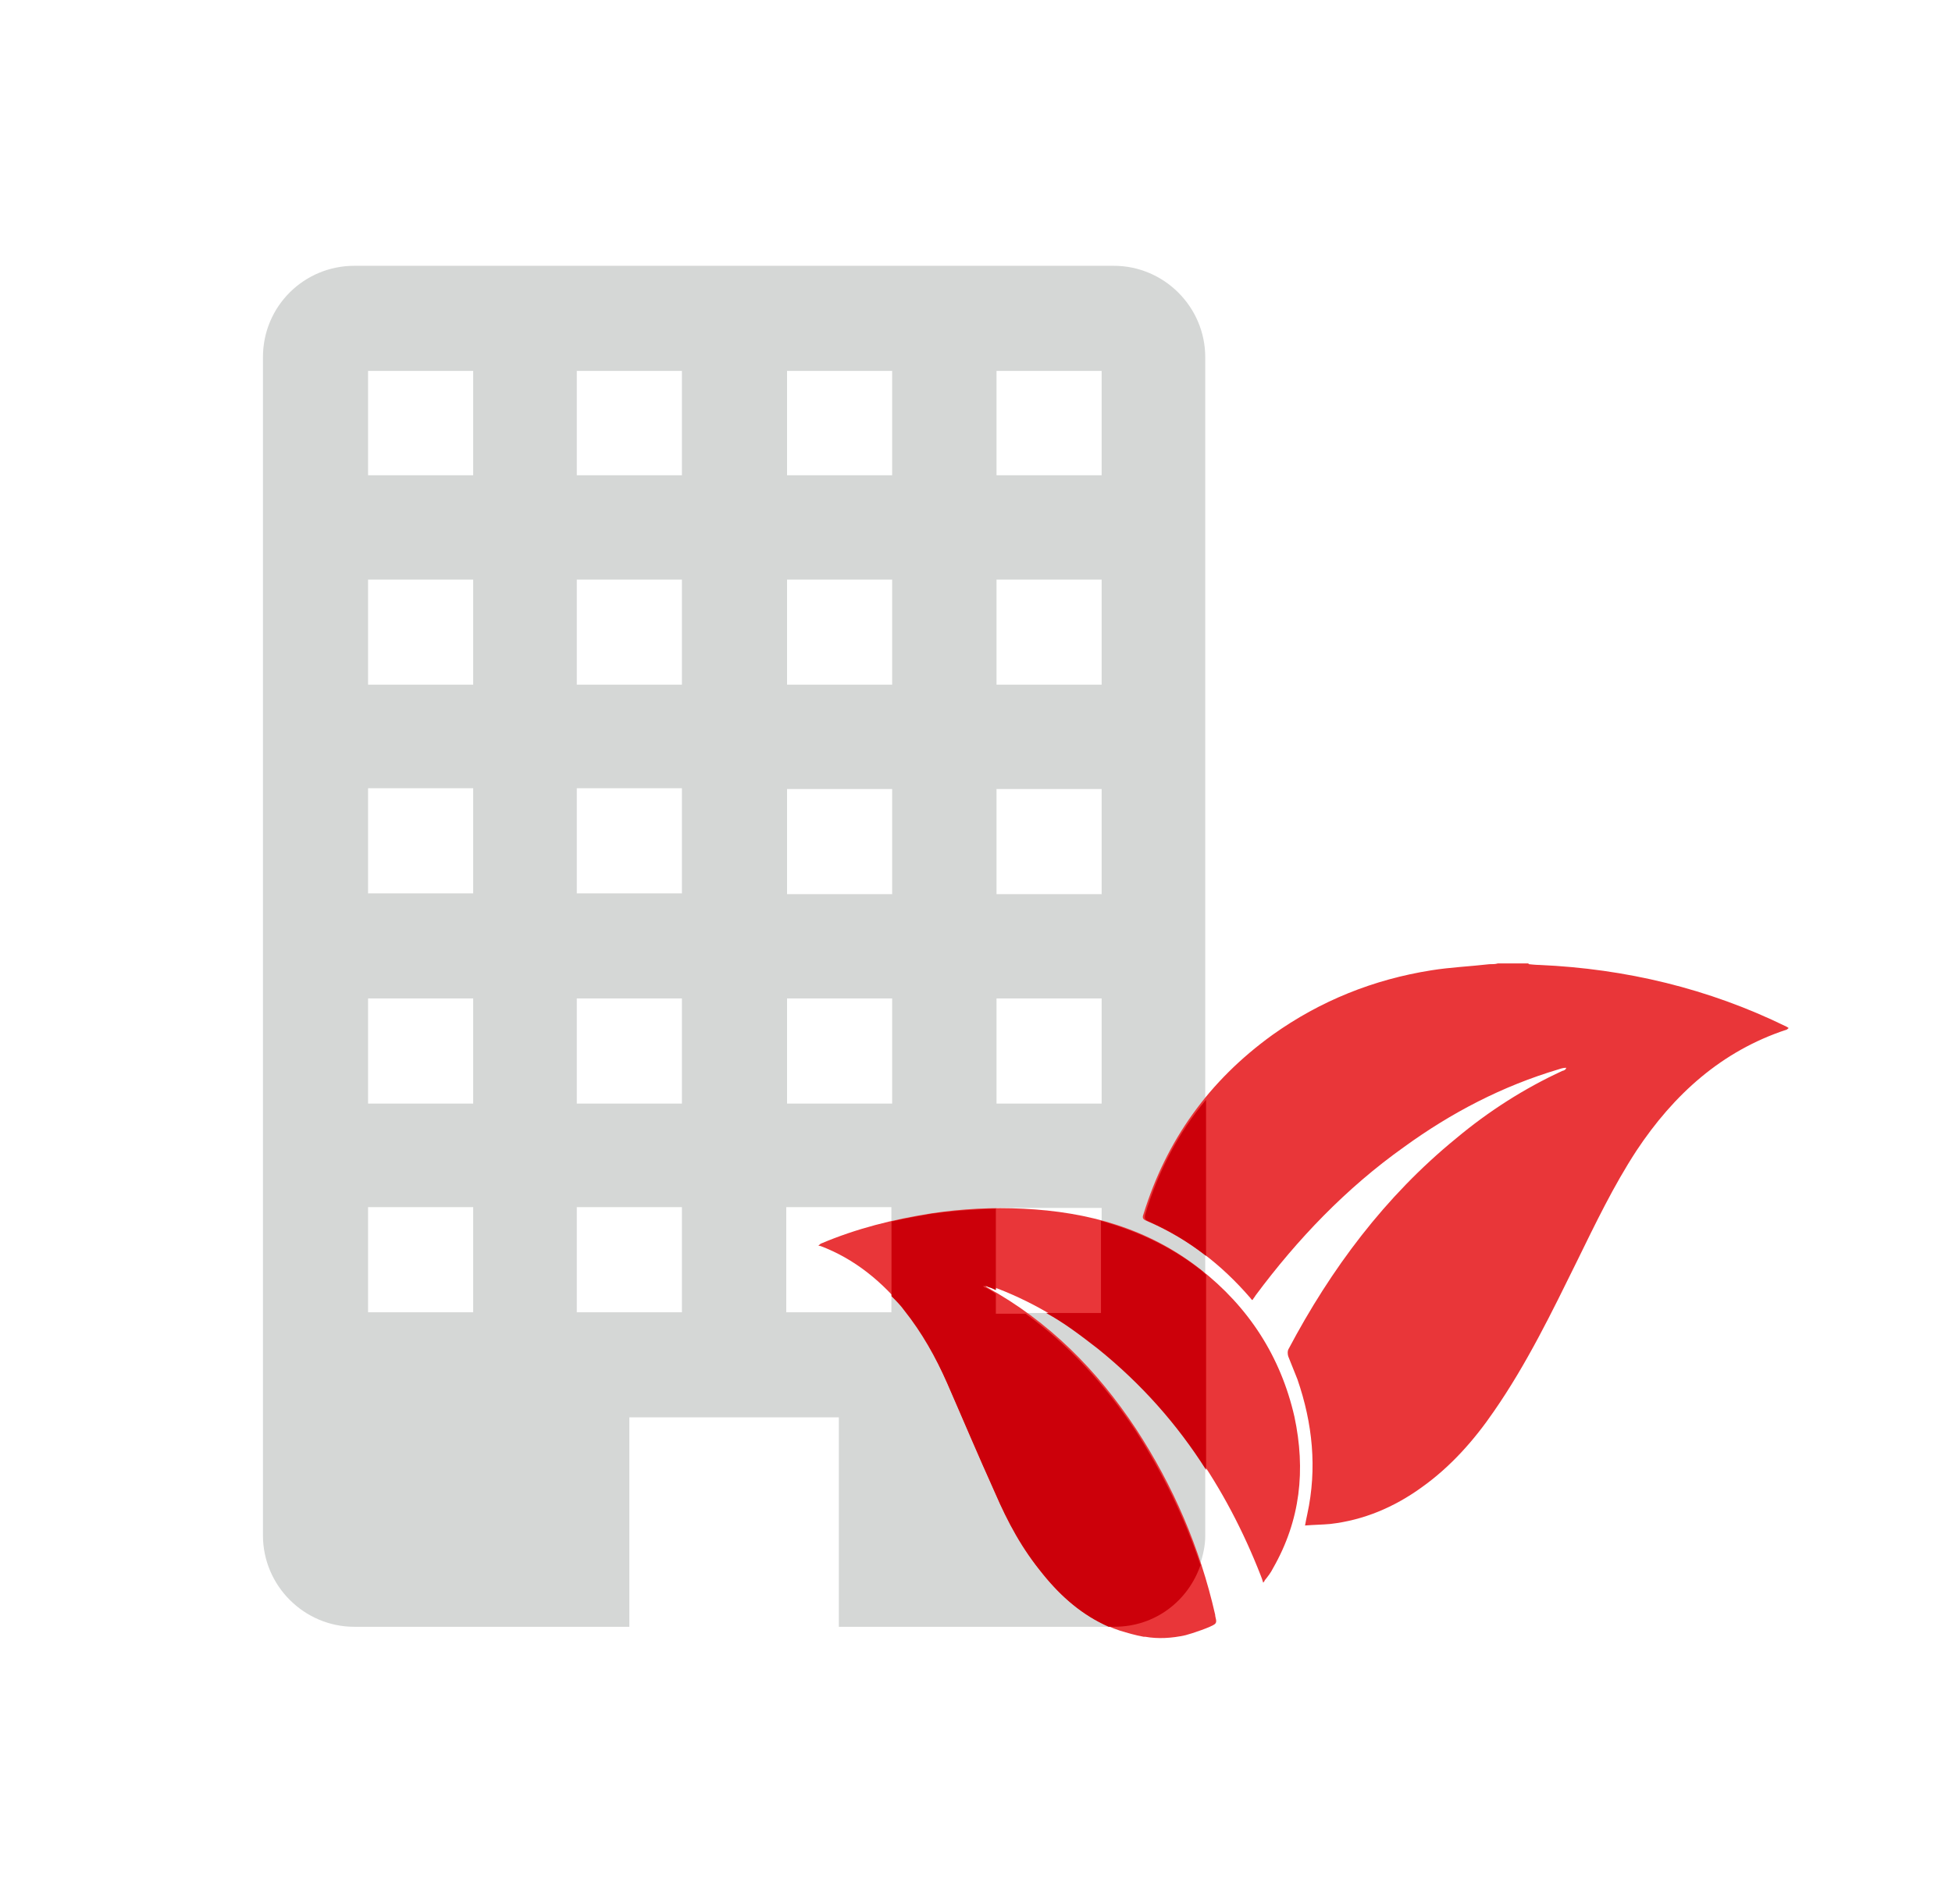
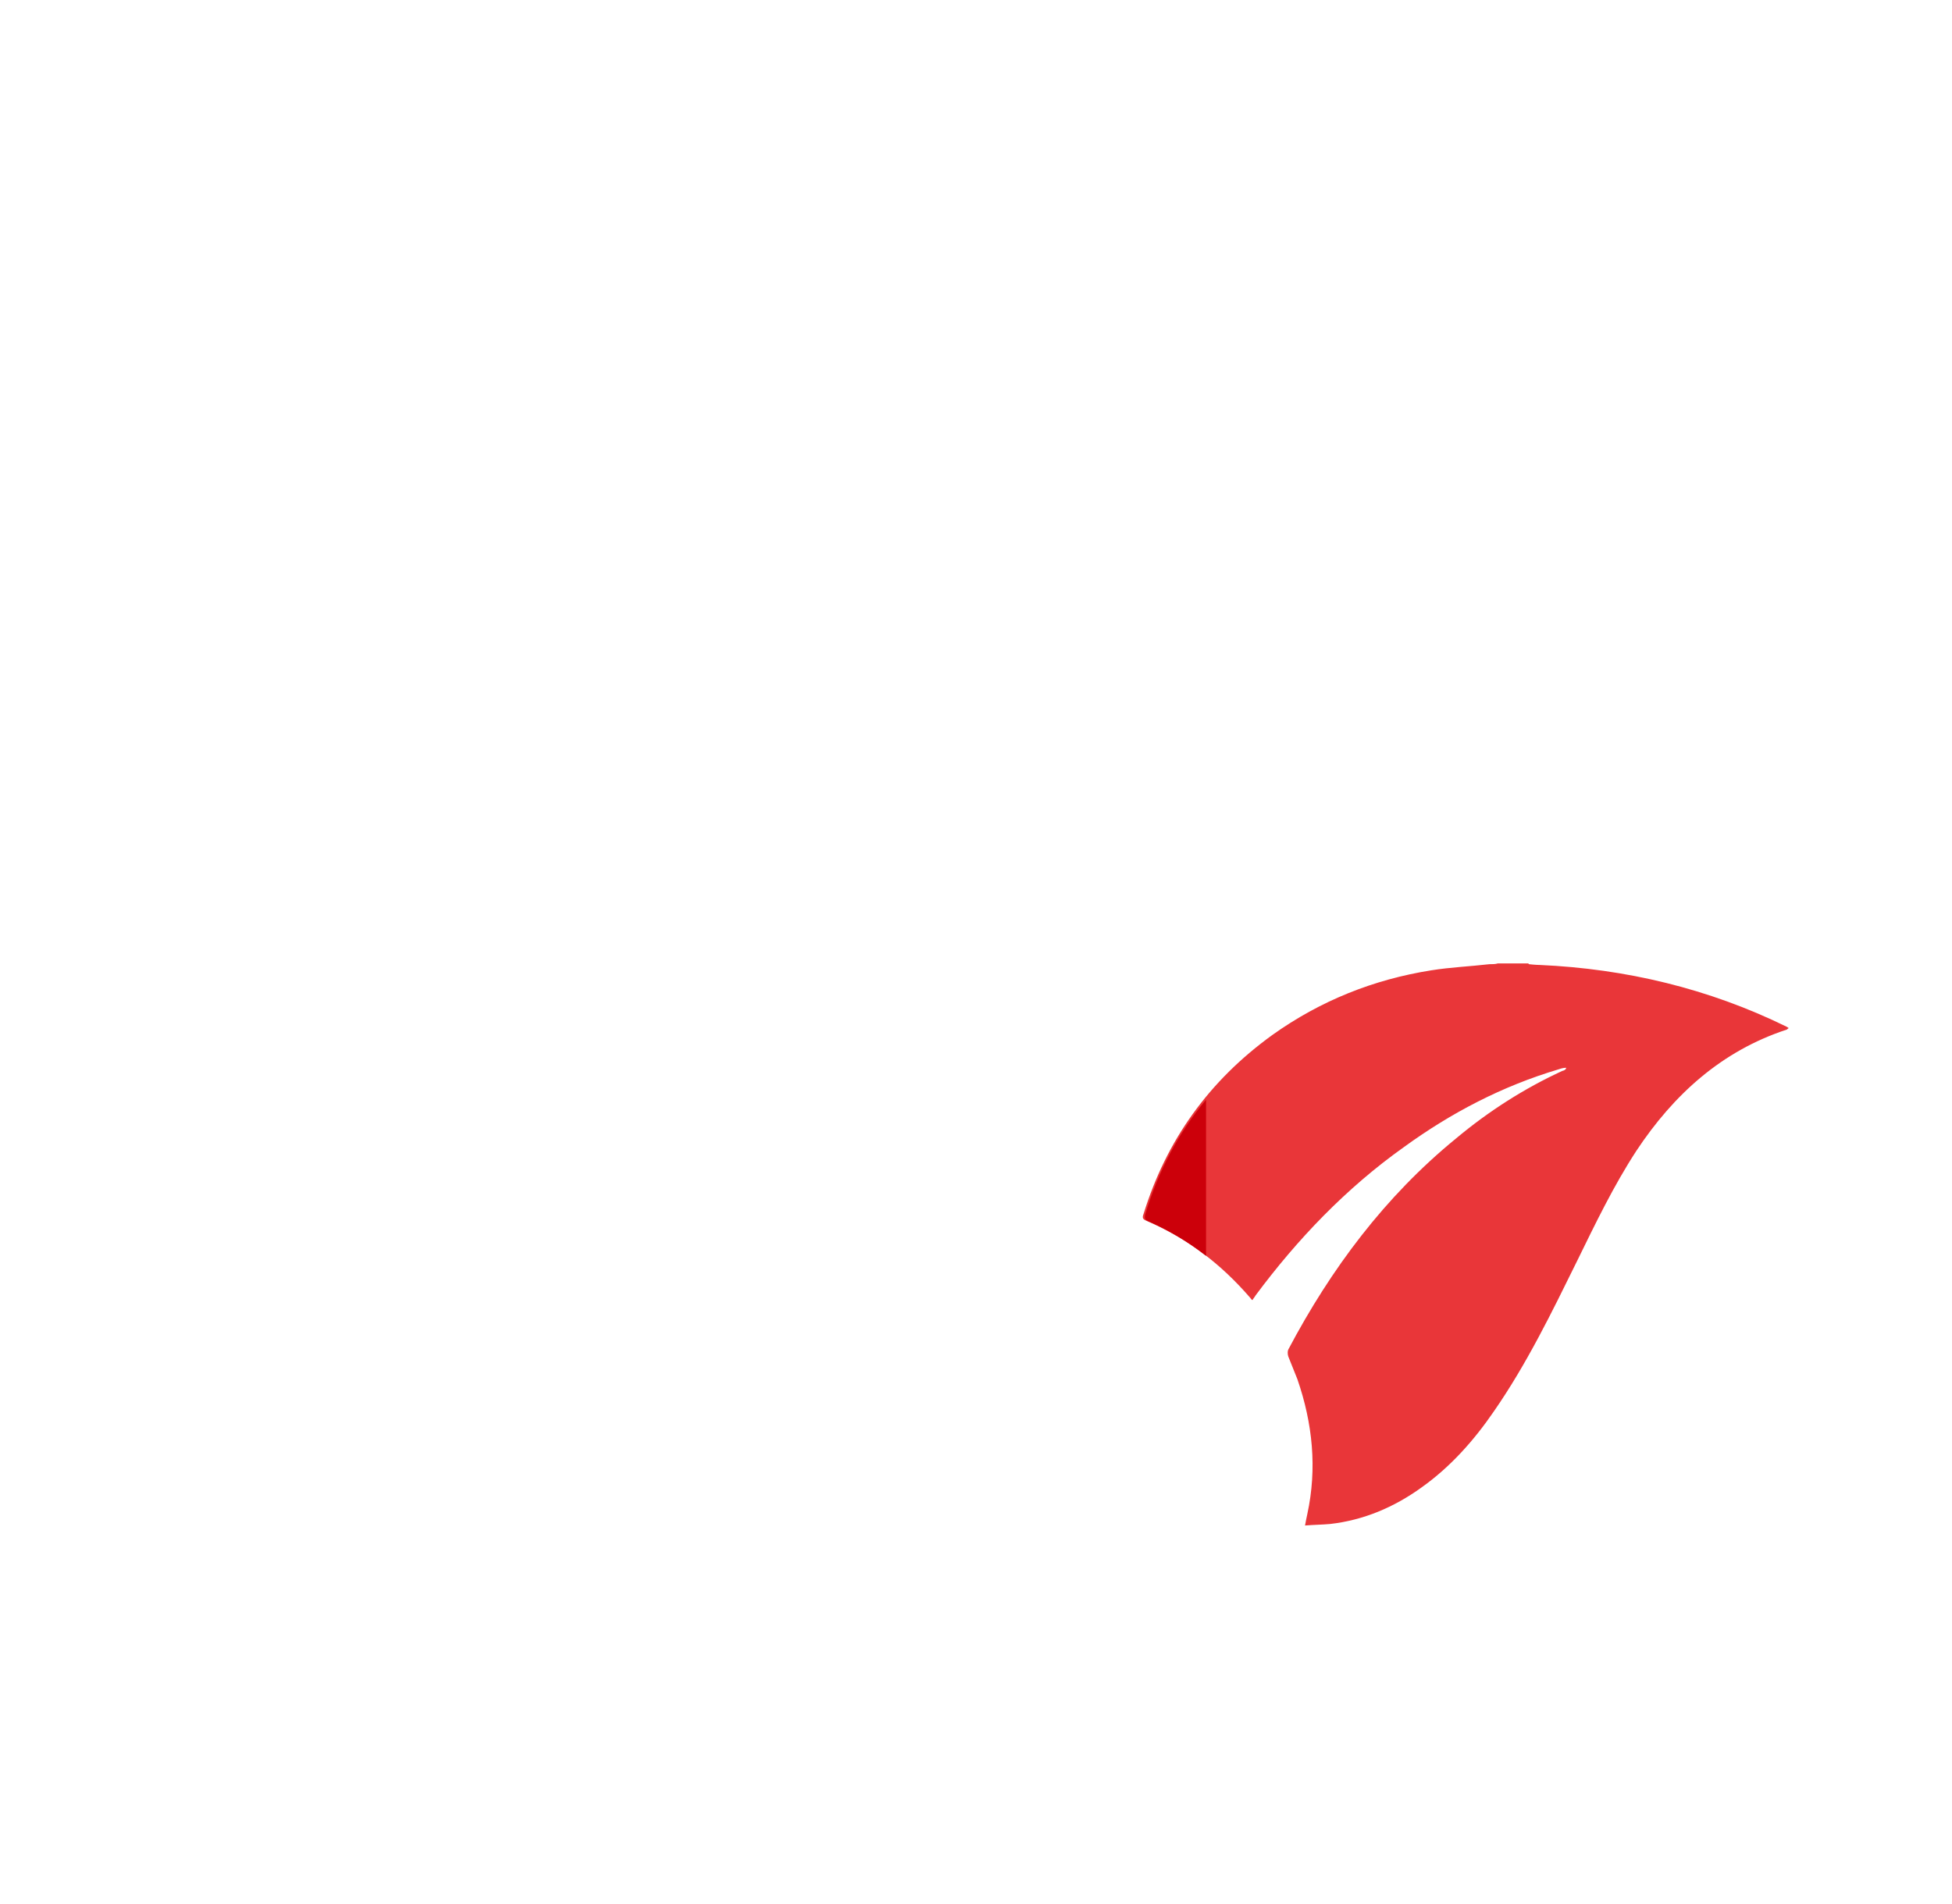
<svg xmlns="http://www.w3.org/2000/svg" width="41" height="40" viewBox="0 0 41 40" fill="none">
-   <path fill-rule="evenodd" clip-rule="evenodd" d="M23.411 5.584H7.443C6.387 5.584 5.523 6.432 5.523 7.504V32.256C5.523 33.312 6.387 34.176 7.443 34.176H13.219V29.776H17.619V34.176H23.395C24.243 34.176 24.947 33.632 25.203 32.88C25.267 32.672 25.315 32.48 25.315 32.272V7.504C25.315 6.448 24.451 5.584 23.395 5.584H23.411ZM20.931 7.792H23.139V9.984H20.931V7.792ZM20.931 12.176H23.139V14.384H20.931V12.176ZM20.931 16.576H23.139V18.784H20.931V16.576ZM20.931 20.976H23.139V23.184H20.931V20.976ZM20.931 25.376H23.139V27.584H20.931V27.168C20.931 27.168 20.787 27.088 20.723 27.04C20.707 27.04 20.691 27.008 20.659 27.008C20.707 27.008 20.739 27.008 20.771 27.024C20.835 27.04 20.883 27.056 20.931 27.088V25.376ZM16.531 7.792H18.739V9.984H16.531V7.792ZM16.531 12.176H18.739V14.384H16.531V12.176ZM16.531 16.576H18.739V18.784H16.531V16.576ZM16.531 20.976H18.739V23.184H16.531V20.976ZM9.939 27.568H7.731V25.36H9.939V27.568ZM9.939 23.184H7.731V20.976H9.939V23.184ZM9.939 18.768H7.731V16.56H9.939V18.768ZM9.939 14.384H7.731V12.176H9.939V14.384ZM9.939 9.984H7.731V7.792H9.939V9.984ZM14.323 27.568H12.115V25.36H14.323V27.568ZM14.323 23.184H12.115V20.976H14.323V23.184ZM14.323 18.768H12.115V16.56H14.323V18.768ZM14.323 14.384H12.115V12.176H14.323V14.384ZM14.323 9.984H12.115V7.792H14.323V9.984ZM18.723 27.568H16.515V25.36H18.723V27.568Z" fill="#D5D7D6" />
-   <path d="M24.02 34.385C23.843 34.353 23.683 34.305 23.523 34.257C22.852 34.033 22.34 33.601 21.907 33.073C21.491 32.545 21.172 31.969 20.899 31.361C20.564 30.593 20.227 29.809 19.892 29.041C19.651 28.497 19.38 27.985 19.012 27.521C18.532 26.929 17.956 26.449 17.235 26.177C17.235 26.177 17.203 26.177 17.188 26.161C17.203 26.161 17.22 26.145 17.235 26.129C17.988 25.809 18.756 25.617 19.572 25.489C20.212 25.393 20.852 25.361 21.491 25.393C22.852 25.457 24.116 25.809 25.203 26.657C26.227 27.457 26.899 28.497 27.188 29.761C27.427 30.881 27.316 31.937 26.739 32.945C26.692 33.041 26.628 33.121 26.564 33.201C26.564 33.201 26.564 33.217 26.532 33.249C26.515 33.185 26.5 33.153 26.483 33.105C25.747 31.217 24.643 29.601 23.076 28.321C22.387 27.761 21.636 27.313 20.788 27.009C20.756 27.009 20.724 26.993 20.675 26.993C20.692 26.993 20.707 27.025 20.724 27.041C22.035 27.761 23.044 28.785 23.86 30.017C24.643 31.217 25.203 32.513 25.523 33.921C25.523 33.985 25.572 34.065 25.523 34.113C25.459 34.177 25.027 34.321 24.899 34.353C24.611 34.417 24.323 34.433 24.052 34.385H24.02Z" fill="#E93639" />
  <path d="M32.115 20.256C32.115 20.256 32.259 20.272 32.339 20.272C34.147 20.352 35.891 20.768 37.523 21.568C37.523 21.568 37.555 21.584 37.571 21.6C37.555 21.6 37.539 21.632 37.523 21.632C36.163 22.08 35.155 22.992 34.371 24.176C33.891 24.912 33.507 25.712 33.123 26.496C32.595 27.568 32.067 28.656 31.379 29.648C30.963 30.256 30.467 30.816 29.859 31.248C29.283 31.664 28.643 31.936 27.939 32.016C27.763 32.032 27.603 32.032 27.411 32.048C27.427 31.952 27.443 31.888 27.459 31.808C27.667 30.848 27.571 29.904 27.251 28.976C27.187 28.816 27.123 28.656 27.059 28.496C27.043 28.448 27.043 28.384 27.059 28.352C27.955 26.656 29.091 25.136 30.579 23.92C31.267 23.344 32.019 22.864 32.819 22.496C32.835 22.496 32.867 22.48 32.883 22.464C32.883 22.464 32.883 22.464 32.899 22.432C32.835 22.432 32.787 22.448 32.739 22.464C31.555 22.816 30.483 23.376 29.491 24.096C28.275 24.96 27.251 26.032 26.371 27.216C26.355 27.248 26.323 27.28 26.307 27.312C26.291 27.312 26.275 27.28 26.259 27.264C25.651 26.56 24.947 26.016 24.083 25.648C24.003 25.616 23.987 25.584 24.019 25.504C24.499 23.952 25.395 22.704 26.723 21.744C27.731 21.024 28.851 20.576 30.067 20.384C30.467 20.32 30.867 20.304 31.283 20.256C31.347 20.256 31.411 20.256 31.459 20.24C31.667 20.24 31.875 20.24 32.099 20.24L32.115 20.256Z" fill="#E93639" />
-   <path d="M25.221 32.863C24.965 33.631 24.261 34.175 23.413 34.175H23.285C22.741 33.935 22.293 33.551 21.909 33.071C21.477 32.559 21.157 31.967 20.901 31.359C20.549 30.591 20.229 29.823 19.893 29.055C19.653 28.511 19.365 27.999 18.997 27.535C18.917 27.423 18.821 27.327 18.725 27.231V25.663C18.997 25.599 19.269 25.551 19.541 25.503C19.989 25.439 20.437 25.407 20.917 25.391V27.103C20.917 27.103 20.821 27.055 20.757 27.039C20.725 27.023 20.693 27.007 20.645 27.023C20.661 27.023 20.677 27.055 20.709 27.055C20.773 27.087 20.853 27.135 20.917 27.183V27.599H21.541C22.453 28.255 23.205 29.087 23.845 30.047C24.421 30.943 24.885 31.887 25.221 32.895V32.863Z" fill="#CC000A" />
-   <path d="M25.333 26.784V30.88C24.725 29.92 23.973 29.072 23.061 28.336C22.709 28.064 22.357 27.792 21.973 27.584H23.125V25.648C23.861 25.856 24.549 26.16 25.189 26.656C25.237 26.688 25.285 26.736 25.333 26.784Z" fill="#CC000A" />
  <path d="M25.332 23.104V26.384C24.965 26.096 24.564 25.855 24.133 25.663C24.052 25.631 24.037 25.599 24.052 25.52C24.325 24.608 24.756 23.791 25.332 23.104Z" fill="#CC000A" />
</svg>